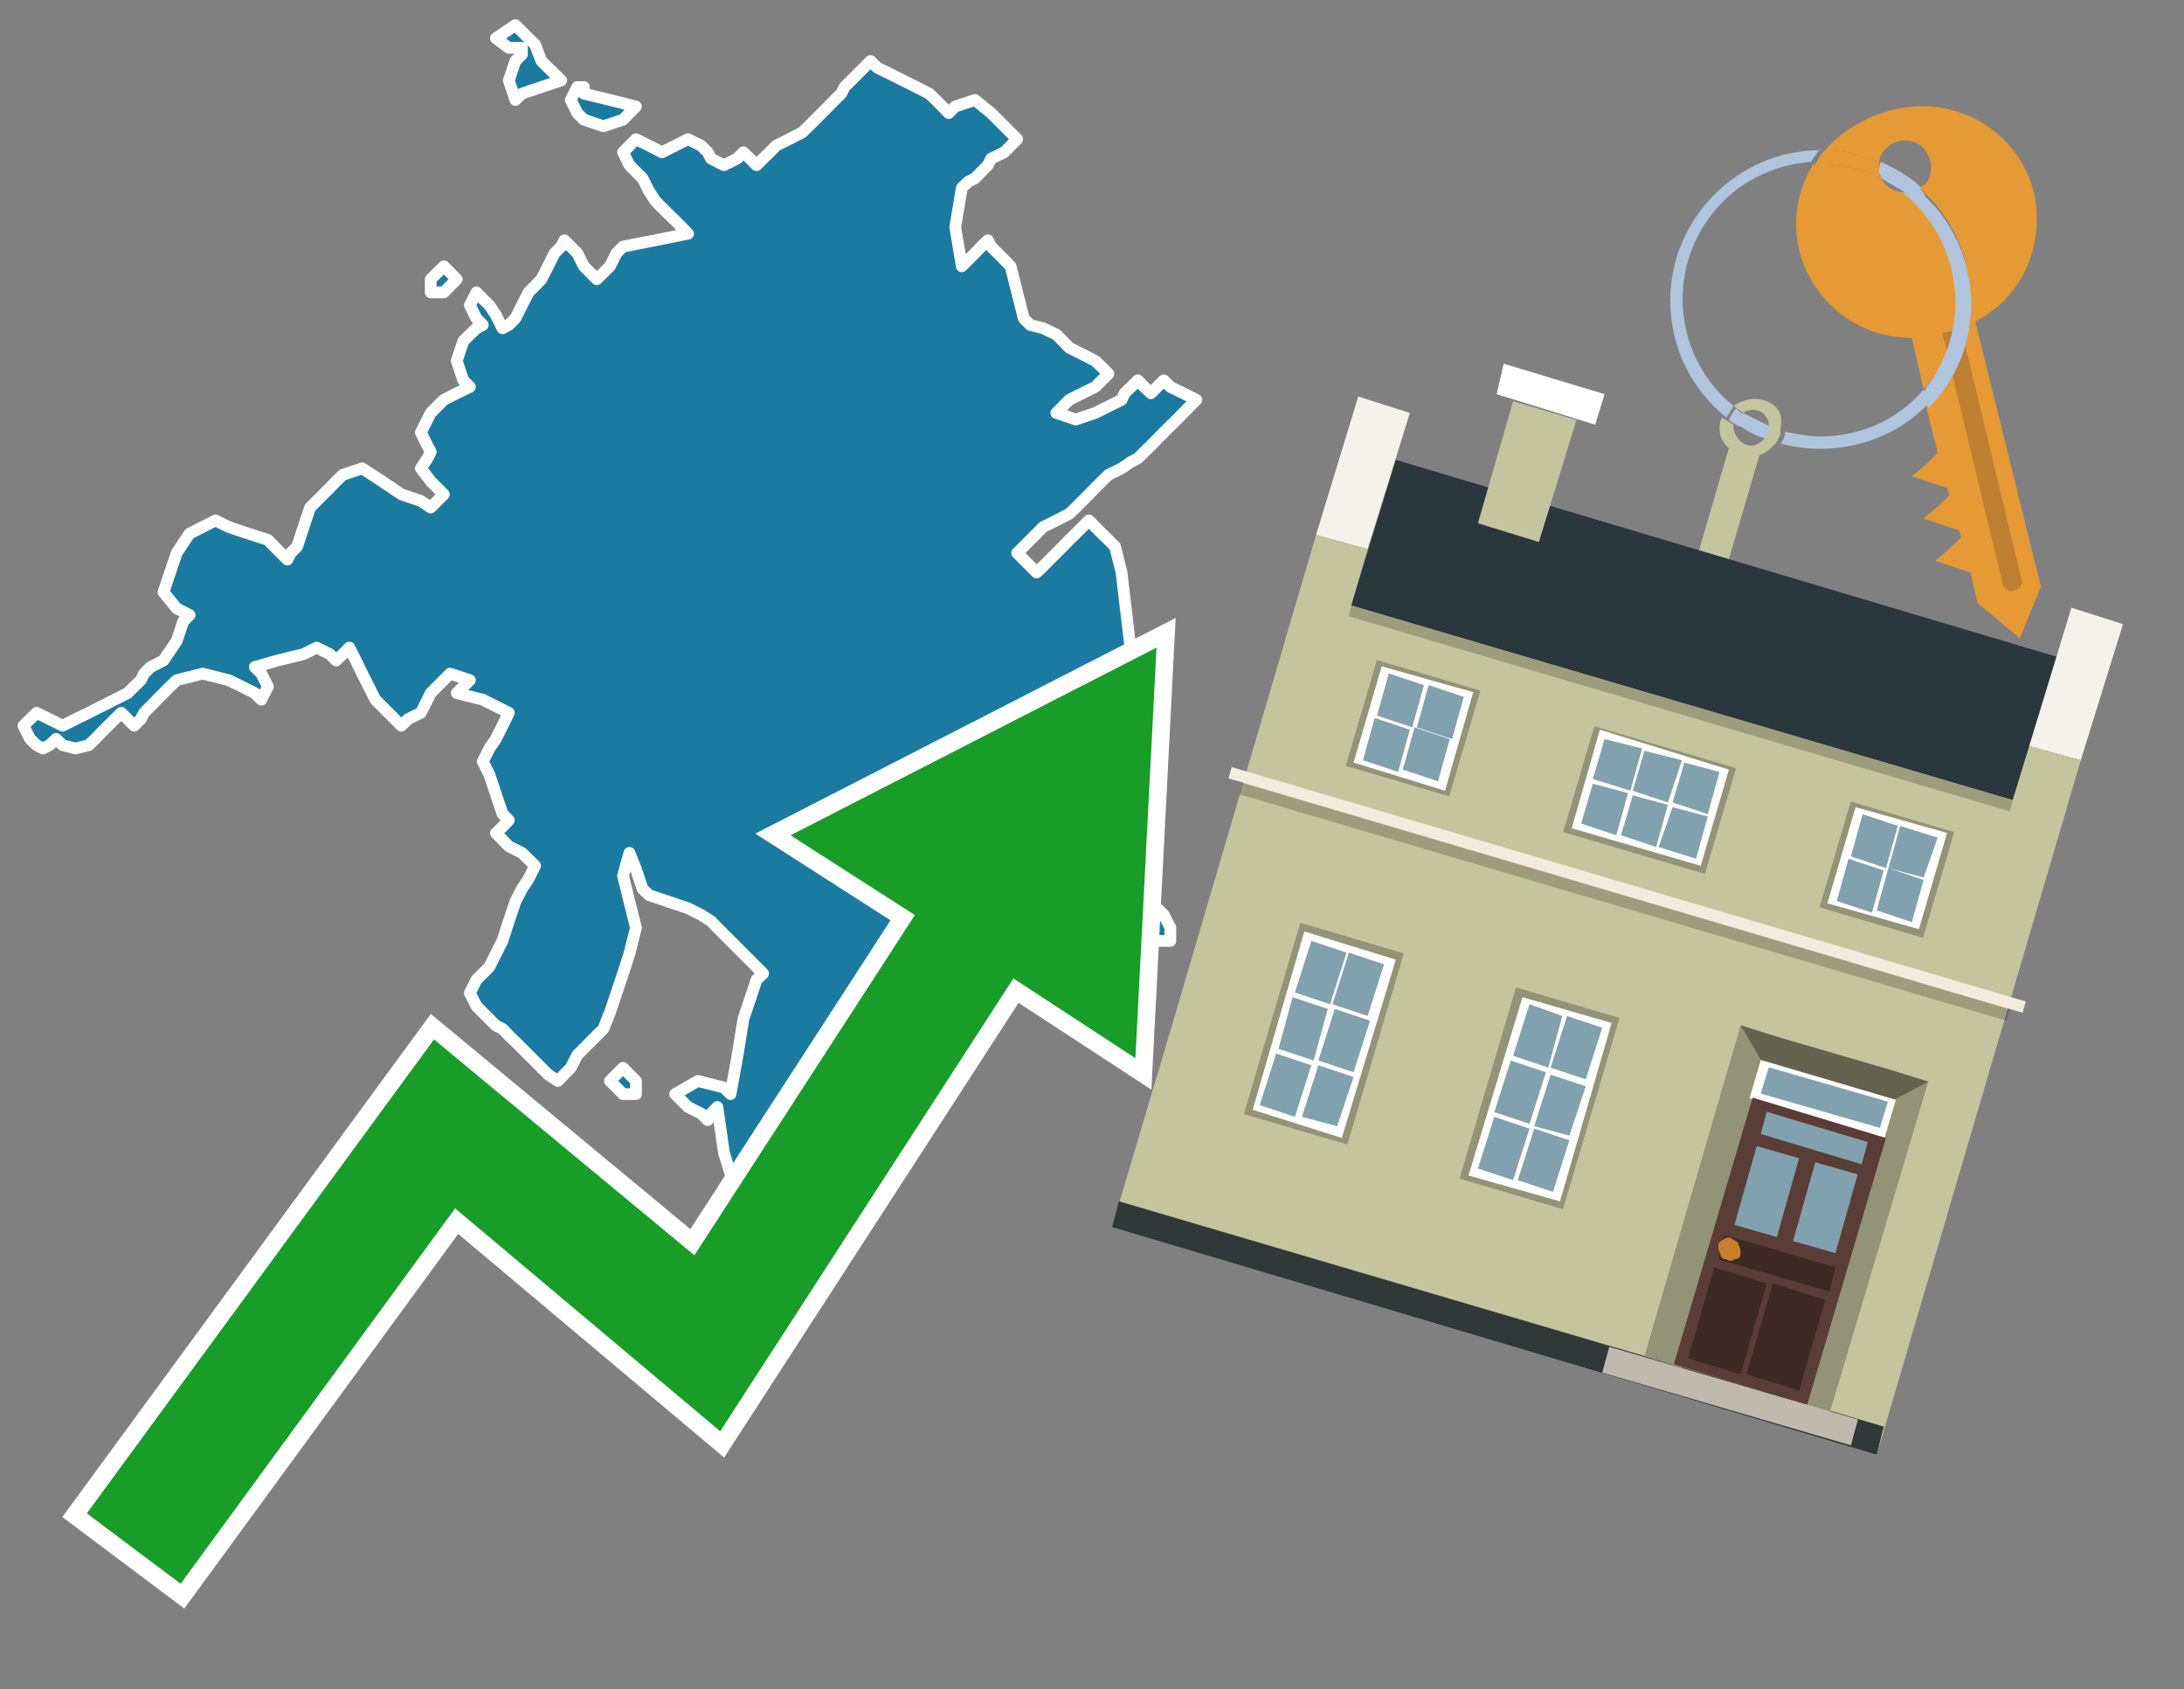
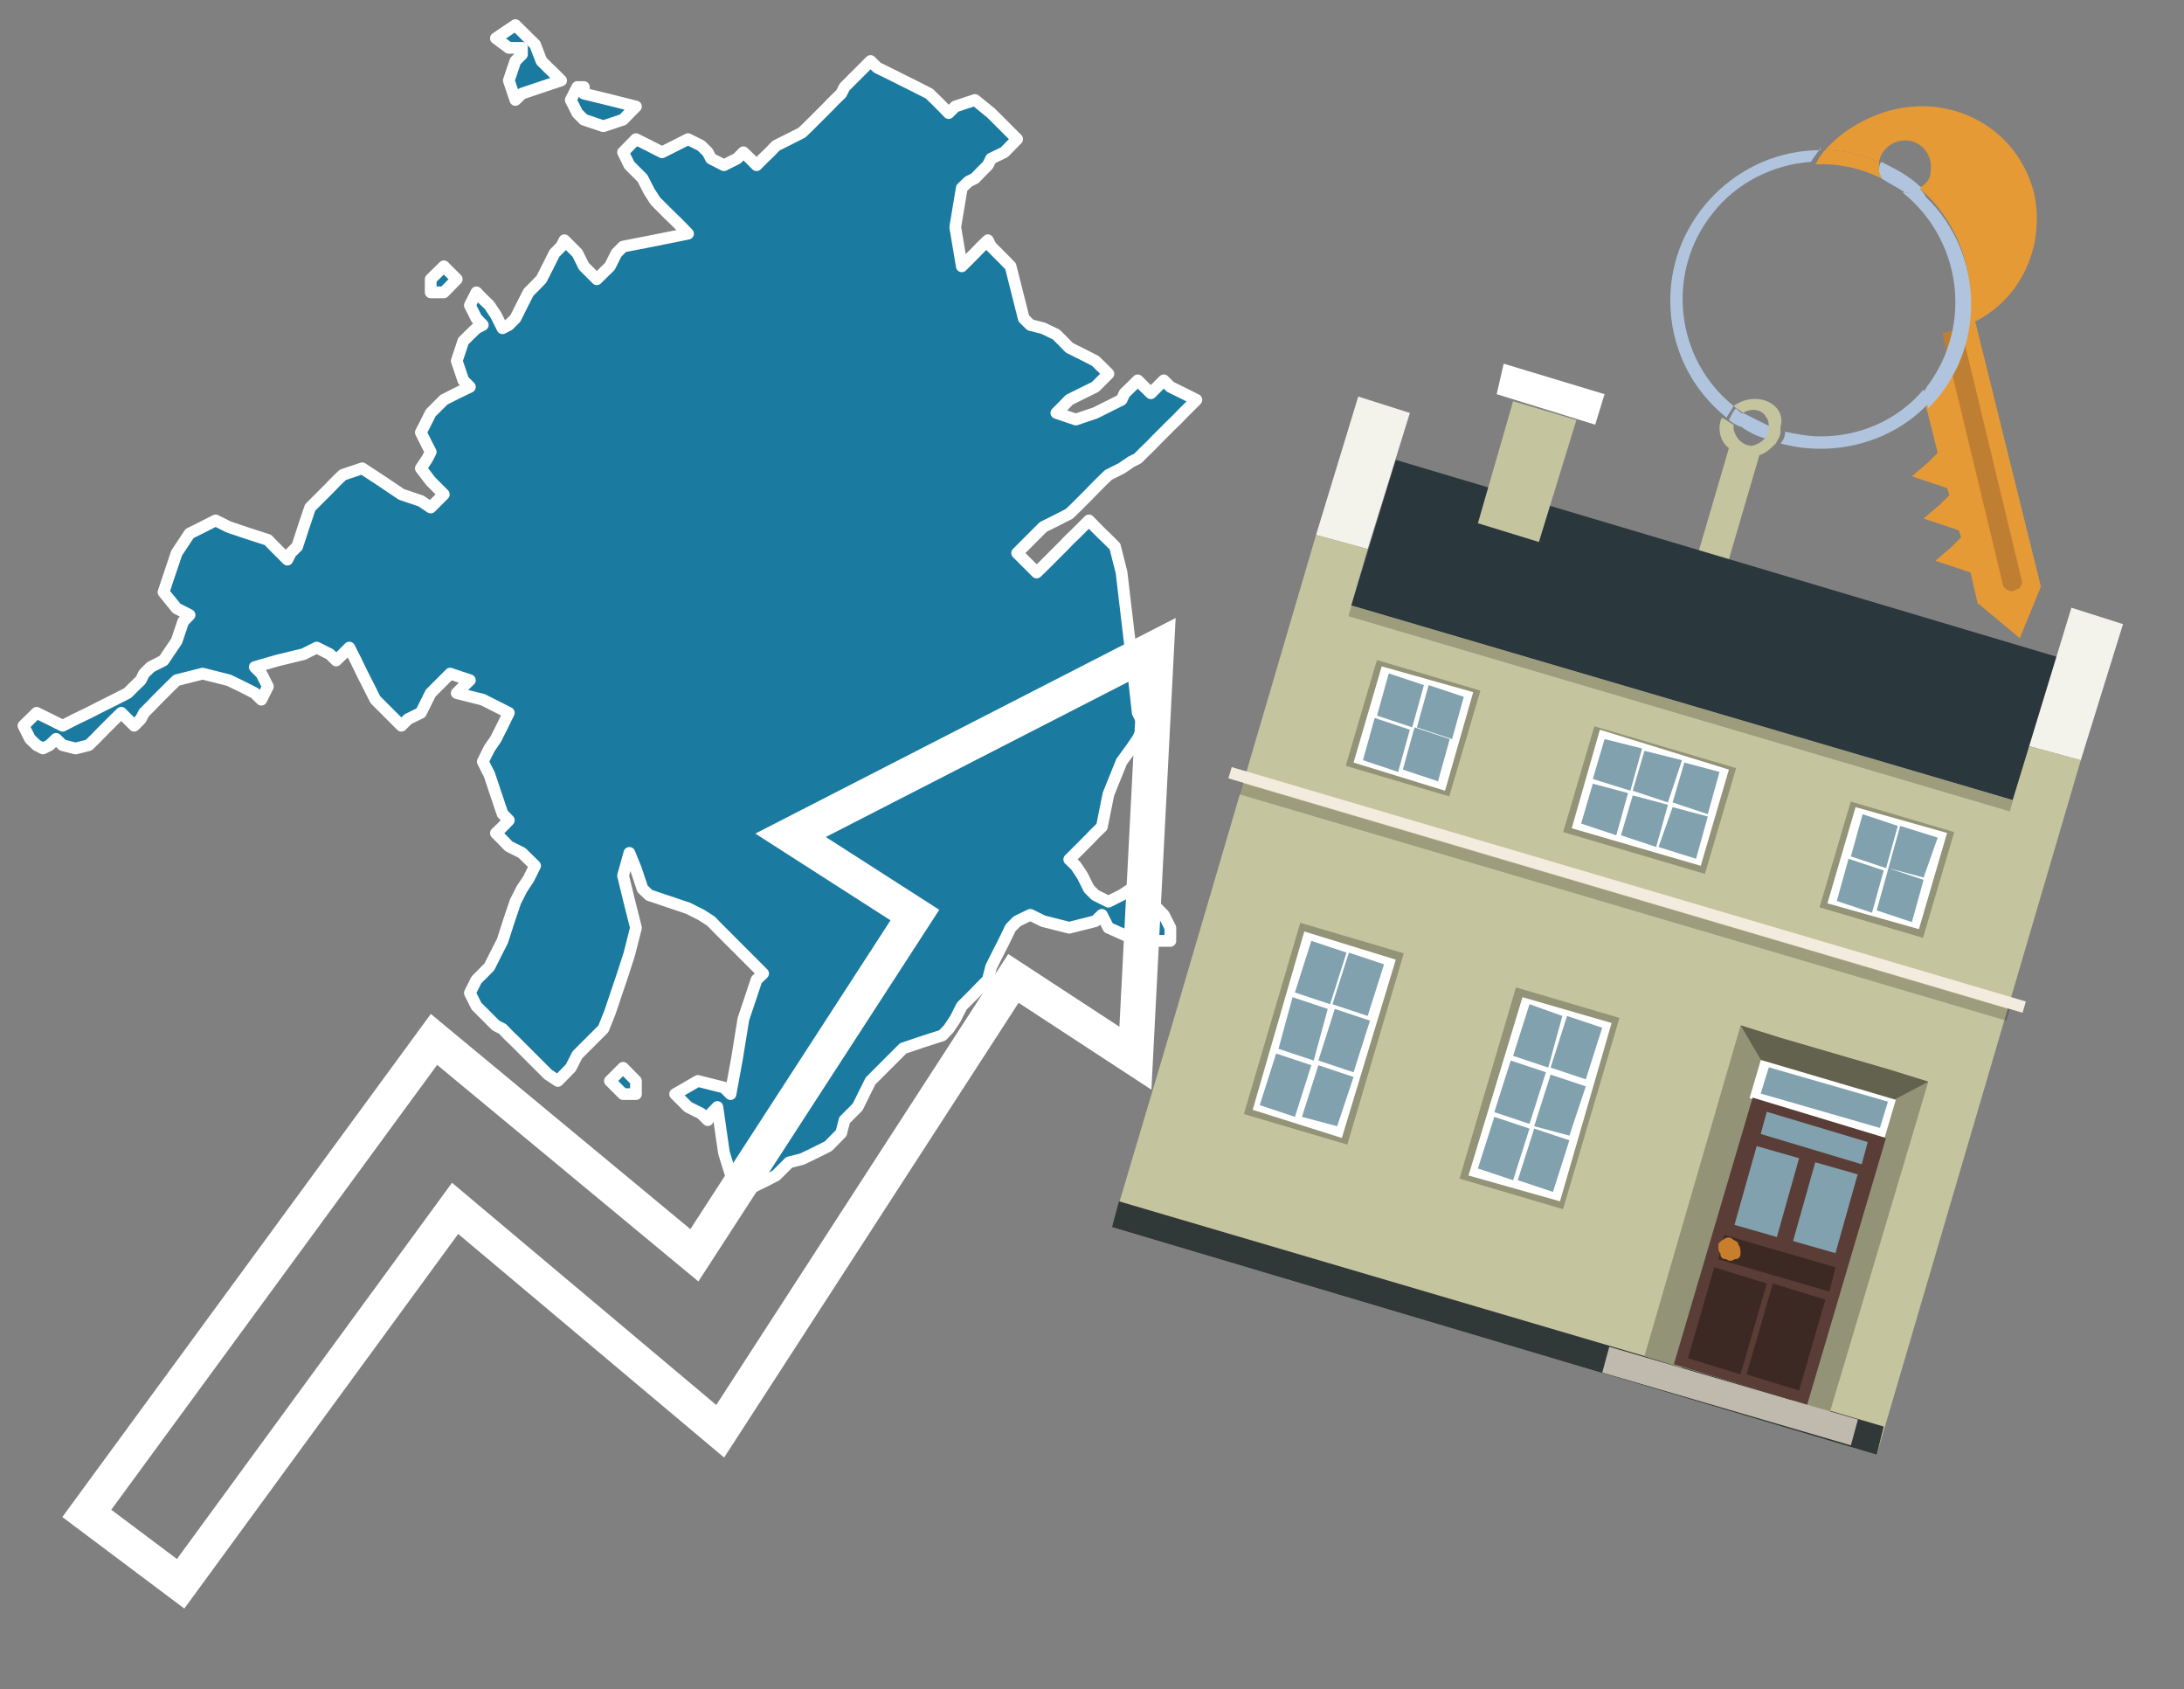
<svg xmlns="http://www.w3.org/2000/svg" version="1.1" id="Text" x="0px" y="0px" width="93.1px" height="72px" viewBox="0 0 93.1 72" style="enable-background:new 0 0 93.1 72;" xml:space="preserve">
  <rect x="0" y="0" width="93.1" height="72" fill="#808080" stroke="none" />
  <style type="text/css">
	.st0{fill:#1B7AA0;stroke:#FFFFFF;stroke-width:0.5;stroke-linejoin:round;}
	.st1{fill:none;stroke:#FFFFFF;stroke-width:1.5;stroke-miterlimit:10;}
	.st2{fill:#179D28;}
	.st3{fill:#E69A35;}
	.st4{fill:#B0C4DE;}
	.st5{fill:#C4C49E;}
	.st6{fill:#BF7F32;}
	.st7{fill-rule:evenodd;clip-rule:evenodd;fill:#2A373C;}
	.st8{fill-rule:evenodd;clip-rule:evenodd;fill:#F3F3EC;}
	.st9{fill-rule:evenodd;clip-rule:evenodd;fill:#C4C49E;}
	.st10{fill-rule:evenodd;clip-rule:evenodd;fill:#303838;}
	.st11{opacity:0.2;fill-rule:evenodd;clip-rule:evenodd;}
	.st12{fill-rule:evenodd;clip-rule:evenodd;fill:#F3ECDE;}
	.st13{fill-rule:evenodd;clip-rule:evenodd;fill:#FFFFFF;}
	.st14{fill-rule:evenodd;clip-rule:evenodd;fill:#939377;}
	.st15{fill-rule:evenodd;clip-rule:evenodd;fill:#C0B9AD;}
	.st16{fill-rule:evenodd;clip-rule:evenodd;fill:#62624F;}
	.st17{fill:#FFFFFF;}
	.st18{fill:#5A3D36;}
	.st19{fill:#81A1AE;}
	.st20{fill:#3C2924;}
	.st21{fill:#C87E2C;}
	.st22{fill-rule:evenodd;clip-rule:evenodd;fill:#81A1AE;}
</style>
  <path class="st0" d="M26.56,46.63L26.0,46.07L26.56,45.51L27.11,46.07L27.11,46.63ZM48.5,40.1L47.25,39.54L46.97,38.99L46.69,39.26L45.58,39.54L44.47,39.26L43.92,38.99L43.36,39.26L43.08,39.54L42.81,40.1L42.53,40.65L42.25,41.21L42.11,41.76L41.83,42.04L41.56,42.32L41.28,42.6L41.0,42.88L40.72,43.43L40.44,43.85L40.17,44.13L39.33,44.4L38.5,44.68L38.22,44.96L37.94,45.24L37.67,45.51L37.39,45.79L37.11,46.07L36.83,46.63L36.56,47.18L36.28,47.46L36.0,47.74L35.86,48.29L35.31,48.85L34.75,49.13L34.19,49.4L33.64,49.54L33.36,49.82L33.08,50.1L32.53,50.38L31.97,50.65L31.42,50.93L30.86,49.13L30.58,47.18L30.31,47.46L30.17,47.74L29.89,47.46L29.33,47.18L28.78,46.63L29.75,46.07L30.86,46.35L31.14,46.63L31.42,45.1L31.69,43.43L31.97,42.6L32.25,41.76L32.53,41.49L32.25,41.21L31.97,40.93L31.69,40.65L31.42,40.38L31.14,40.1L30.86,39.82L30.58,39.54L30.31,39.26L29.89,38.99L29.33,38.71L28.5,38.43L27.67,38.15L27.39,37.88L27.11,37.04L26.83,36.35L26.56,37.32L26.83,38.43L27.11,39.54L26.83,40.65L26.56,41.49L26.28,42.32L26.0,43.15L25.72,43.85L25.44,44.13L25.17,44.4L24.89,44.68L24.61,44.96L24.33,45.51L23.78,46.07L23.36,45.79L23.08,45.51L22.81,45.24L22.53,44.96L22.25,44.68L21.97,44.4L21.69,44.13L21.42,43.85L21.14,43.71L20.86,43.43L20.58,43.15L20.31,42.88L20.03,42.32L20.31,41.76L20.58,41.49L20.86,41.21L21.14,40.65L21.42,40.1L21.69,39.26L21.97,38.43L22.25,37.88L22.53,37.46L22.81,36.9L22.25,36.35L21.69,36.07L21.42,35.79L21.14,35.51L21.42,35.24L21.69,34.96L21.42,34.68L21.14,33.85L20.86,33.01L20.58,32.46L20.86,31.9L21.14,31.49L21.42,30.93L21.69,30.38L20.58,29.82L19.47,29.54L19.75,29.26L20.03,28.99L19.19,28.71L18.36,29.54L17.94,30.38L17.39,30.65L17.11,30.93L16.83,30.65L16.56,30.38L16.28,30.1L16.0,29.82L15.72,29.26L15.44,28.71L15.17,28.15L14.89,27.6L14.61,27.88L14.33,28.15L14.06,27.88L13.5,27.6L12.94,27.88L11.83,28.15L10.86,28.43L11.14,28.71L11.42,29.26L11.14,29.82L10.86,29.54L10.31,29.26L9.75,28.99L8.64,28.71L7.53,28.99L7.25,29.26L6.97,29.54L6.69,29.82L6.42,30.1L6.14,30.38L6.0,30.65L5.72,30.93L5.44,30.65L5.17,30.38L4.89,30.65L4.61,30.93L4.33,31.21L4.06,31.49L3.78,31.76L3.22,31.9L2.67,31.76L2.39,31.49L2.11,31.76L1.83,31.9L1.56,31.76L1.28,31.49L1.0,30.93L1.56,30.38L2.11,30.65L2.67,30.93L3.22,30.65L3.78,30.38L4.33,30.1L4.89,29.82L5.44,29.54L5.72,29.26L6.0,28.99L6.14,28.71L6.42,28.43L6.97,28.15L7.53,27.32L7.81,26.49L8.08,26.21L7.53,25.93L6.97,25.24L7.25,24.4L7.53,23.57L8.08,22.74L8.64,22.46L9.19,22.18L9.75,22.46L10.58,22.74L11.42,23.01L11.69,23.29L11.97,23.57L12.25,23.85L12.39,23.57L12.67,23.29L12.94,22.46L13.22,21.63L13.5,21.35L13.78,21.07L14.06,20.79L14.33,20.51L14.61,20.24L15.44,19.96L16.28,20.51L17.11,21.07L17.94,21.35L18.36,21.63L18.92,21.07L18.36,20.51L17.94,19.96L18.22,19.54L18.36,19.26L18.22,18.99L17.94,18.43L18.22,17.88L18.36,17.6L18.64,17.32L18.92,17.04L19.47,16.76L20.03,16.49L19.75,16.21L19.47,15.38L19.75,14.54L20.03,14.26L20.31,13.99L20.58,13.85L20.31,13.57L20.03,13.01L20.31,12.46L20.58,12.74L20.86,13.01L21.14,13.43L21.42,13.99L21.69,13.85L21.97,13.57L22.25,13.01L22.53,12.46L22.81,12.18L23.08,11.9L23.36,11.35L23.64,10.79L23.92,10.51L24.06,10.24L24.33,10.51L24.61,10.79L24.89,11.35L25.44,11.9L26.0,11.35L26.28,10.79L26.56,10.51L27.94,10.24L29.33,9.96L29.06,9.68L28.78,9.4L28.5,9.13L28.22,8.85L27.94,8.57L27.67,8.15L27.39,7.6L27.11,7.32L26.83,7.04L26.56,6.49L27.11,5.93L27.67,6.21L28.22,6.49L28.78,6.21L29.33,5.93L29.89,6.21L30.17,6.49L30.31,6.76L30.86,7.04L31.42,6.76L31.69,6.49L31.97,6.76L32.25,7.04L32.53,6.76L32.81,6.49L33.08,6.21L33.64,5.93L34.19,5.65L34.47,5.38L34.75,5.1L35.03,4.82L35.31,4.54L35.58,4.26L35.86,3.99L36.0,3.71L36.28,3.43L36.56,3.15L36.83,2.88L37.11,2.6L37.39,2.88L37.94,3.15L38.5,3.43L39.06,3.71L39.61,3.99L39.89,4.26L40.17,4.54L40.44,4.82L40.72,4.54L41.56,4.26L42.25,4.82L42.81,5.38L43.36,5.93L42.81,6.49L42.25,6.76L42.11,7.04L41.83,7.32L41.56,7.6L41.28,7.74L41.0,8.01L40.72,9.68L41.0,11.35L41.28,11.07L41.56,10.79L41.83,10.51L42.11,10.24L42.25,10.51L42.53,10.79L42.81,11.07L43.08,11.35L43.36,12.46L43.64,13.57L43.92,13.85L44.47,13.99L45.03,14.26L45.31,14.54L45.58,14.82L46.14,15.1L46.69,15.38L46.97,15.65L47.25,15.93L46.97,16.21L46.69,16.49L46.14,16.76L45.58,17.04L45.31,17.32L45.03,17.6L45.86,17.88L46.69,17.6L47.25,17.32L47.81,17.04L47.94,16.76L48.22,16.49L48.5,16.21L48.78,16.49L49.06,16.76L49.33,16.49L49.61,16.21L49.89,16.49L50.44,16.76L51.0,17.04L50.72,17.32L50.44,17.6L50.17,17.88L49.89,18.15L49.61,18.43L49.33,18.71L49.06,18.99L48.78,19.26L48.5,19.54L48.22,19.68L47.81,19.96L47.25,20.24L46.97,20.51L46.69,20.79L46.42,21.07L46.14,21.35L45.86,21.63L45.58,21.9L45.03,22.18L44.47,22.46L44.19,22.74L43.92,23.01L43.64,23.29L43.36,23.57L43.64,23.85L43.92,24.13L44.19,24.4L44.47,24.13L44.75,23.85L45.03,23.57L45.31,23.29L45.58,23.01L45.86,22.74L46.14,22.46L46.42,22.18L46.69,22.46L46.97,22.74L47.25,23.01L47.53,23.29L47.81,24.4L47.94,25.51L48.22,27.88L48.5,30.38L48.78,30.93L48.5,31.49L48.22,31.9L47.81,32.46L47.25,33.85L46.97,35.24L46.69,35.51L46.42,35.79L46.14,36.07L45.86,36.35L45.58,36.63L45.86,36.9L46.14,37.32L46.42,37.88L46.69,38.15L47.25,38.43L47.81,38.15L48.22,37.88L48.78,38.15L49.06,38.43L49.33,38.71L49.61,38.99L49.89,39.54L49.89,40.1ZM24.89,3.99L26.0,4.26L27.11,4.54L26.83,4.82L26.56,5.1L25.72,5.38L24.89,5.1L24.61,4.82L24.33,4.26L24.61,3.71L24.89,3.71ZM18.36,11.9L18.92,11.35L19.47,11.9L18.92,12.46L18.36,12.46ZM21.69,2.04L21.14,1.63L21.97,1.07L22.81,1.9L23.08,2.6L23.36,2.88L23.64,3.15L23.92,3.43L23.08,3.71L22.25,3.99L21.97,4.26L21.69,3.43L21.97,2.6L22.25,2.32L22.25,2.04Z" />
  <polygon class="st1" points="49.3,27.6 33.7,35.6 39,39 29.6,53.5 18.5,44.3 3.7,64.5 7.7,67.5 19.4,51.5 30.7,61 43.2,41.7   48.4,45.1 " />
-   <polygon class="st2" points="49.3,27.6 33.7,35.6 39,39 29.6,53.5 18.5,44.3 3.7,64.5 7.7,67.5 19.4,51.5 30.7,61 43.2,41.7   48.4,45.1 " />
  <path class="st3" d="M80.2,7.6c0-0.1-0.1-0.2-0.1-0.3c0-0.1,0-0.3,0-0.4c-0.7-0.3-1.5-0.5-2.3-0.5c-0.2,0.2-0.3,0.4-0.4,0.6  c0.1,0,0.2,0,0.3,0C78.5,7,79.4,7.2,80.2,7.6z" />
  <path class="st4" d="M77.6,6.4c-3.5,0-6.4,2.9-6.4,6.4c0,2,0.9,3.8,2.4,5c0.1-0.2,0.2-0.3,0.3-0.5c-2.5-2-2.9-5.7-0.9-8.2  c1-1.3,2.6-2.1,4.2-2.2c0.1-0.2,0.3-0.4,0.4-0.6V6.4z" />
  <path class="st3" d="M84.2,13.7c2-1,3-3.3,2.5-5.5C86,5.5,83.3,4,80.6,4.7c-1.1,0.3-2.1,0.9-2.8,1.7c0.8,0,1.6,0.2,2.3,0.5  c0.1-0.6,0.7-1,1.3-0.9c0.6,0.1,1,0.7,0.9,1.3c0,0.3-0.2,0.6-0.5,0.7c2.7,2.3,2.9,6.4,0.6,9c-0.1,0.1-0.2,0.2-0.3,0.3l0.5,2  l-0.4,0.4l-0.7,0.6l0.9,0.3l0.6,0.2l0.1,0.3l-0.4,0.4L82,22.1l0.9,0.3l0.6,0.2l0.1,0.3l-0.4,0.4l-0.7,0.6l0.9,0.3l0.6,0.2l0.3,1.3  l1.8,1.5L87,25L84.2,13.7z" />
-   <path class="st3" d="M81.2,8.2c-0.4,0-0.8-0.2-1-0.6C79.4,7.2,78.5,7,77.6,7c-0.1,0-0.2,0-0.3,0c-0.7,1.1-0.9,2.4-0.6,3.7  c0.6,2.2,2.5,3.7,4.8,3.7l0.5,2.2c2.1-2.4,1.9-6.1-0.6-8.2C81.3,8.3,81.2,8.3,81.2,8.2z" />
  <path class="st4" d="M74.1,18.1c0.4,0.3,0.8,0.5,1.2,0.6c0.1-0.1,0.2-0.3,0.2-0.5l0,0c-0.4-0.2-0.8-0.4-1.2-0.6  C74.2,17.8,74.1,17.9,74.1,18.1z" />
  <path class="st4" d="M74.4,17.7c-0.2-0.1-0.3-0.2-0.4-0.3c-0.1,0.1-0.2,0.3-0.3,0.5c0.1,0.1,0.3,0.2,0.5,0.3  C74.1,17.9,74.2,17.8,74.4,17.7z" />
  <path class="st5" d="M74.8,17c-0.3,0-0.6,0.1-0.9,0.3c0.1,0.1,0.3,0.2,0.4,0.3c0.3-0.2,0.8-0.2,1,0.2c0.1,0.1,0.1,0.3,0.1,0.4l0,0  c0,0.4-0.3,0.7-0.7,0.8c-0.4,0-0.7-0.3-0.8-0.7c0,0,0,0,0-0.1v-0.1c-0.2-0.1-0.3-0.2-0.5-0.3c-0.2,0.4-0.1,1,0.3,1.3l-1.7,5.8  l1.3,0.3l1.7-5.8c0.3-0.1,0.5-0.3,0.7-0.5c0.1-0.2,0.2-0.3,0.2-0.5c0-0.1,0-0.1,0-0.2C76.1,17.5,75.5,17,74.8,17z" />
  <path class="st6" d="M86,25.1l-0.2,0.1c-0.2,0-0.3-0.1-0.4-0.2l0,0l-2.6-10.8l0.8-0.2l2.6,10.8C86.2,24.9,86.1,25.1,86,25.1L86,25.1  z" />
  <path class="st4" d="M80.1,7.3c0,0.1,0.1,0.2,0.1,0.3c0.3,0.2,0.7,0.4,1,0.6c0.1,0,0.2,0,0.3,0c0.1,0,0.3-0.1,0.4-0.2  c-0.5-0.5-1.1-0.8-1.7-1.1C80.1,7,80.1,7.2,80.1,7.3z" />
  <path class="st4" d="M77.6,18.6c-0.5,0-1-0.1-1.5-0.2c0,0.2-0.1,0.4-0.2,0.5c2.2,0.6,4.7,0,6.3-1.7L82,16.6  C80.9,17.9,79.3,18.6,77.6,18.6z" />
  <path class="st4" d="M81.8,8c-0.1,0.1-0.2,0.1-0.4,0.2c-0.1,0-0.2,0-0.3,0c2.5,2,3,5.6,1.1,8.2c-0.1,0.1-0.1,0.2-0.2,0.3l0.2,0.7  c2.5-2.5,2.4-6.6-0.1-9C82,8.2,81.9,8.1,81.8,8L81.8,8z" />
  <g>
    <polygon class="st7" points="57.6,25.8 85.8,34.1 87.7,28 59.5,19.6 57.6,25.8  " />
    <polygon class="st8" points="56.1,22.8 58.3,23.4 60.1,17.6 57.9,16.9 56.1,22.8  " />
    <polygon class="st8" points="86.5,31.8 88.7,32.4 90.5,26.6 88.3,25.9 86.5,31.8  " />
    <polygon class="st9" points="49.9,43.9 56.1,22.8 58.3,23.4 57.6,25.8 85.8,34.1 86.5,31.8 88.7,32.4 80,62 47.4,52.3  " />
    <polygon class="st10" points="47.4,52.3 47.7,51.2 80.3,60.8 80,62 47.4,52.3  " />
    <rect x="56.9" y="30" transform="matrix(-0.959 -0.283 0.283 -0.959 131.75 79.454)" class="st11" width="29.4" height="0.5" />
    <rect x="51.7" y="37.7" transform="matrix(0.959 0.283 -0.283 0.959 13.595 -18.092)" class="st12" width="35.3" height="0.5" />
    <rect x="52.2" y="38.2" transform="matrix(0.959 0.283 -0.283 0.959 13.721 -18.034)" class="st11" width="34.1" height="0.5" />
    <polygon class="st9" points="64.5,17.1 67.2,17.9 65.6,23.1 63,22.3 64.5,17.1  " />
    <polygon class="st13" points="64.1,15.5 68.4,16.8 68,18.1 63.8,16.8 64.1,15.5  " />
    <g>
      <polygon class="st14" points="82.2,46.1 80.5,45.6 76.4,59.7 78,60.2 82.2,46.1   " />
      <polygon class="st15" points="78.9,61.6 79.2,60.5 68.6,57.4 68.3,58.5 78.9,61.6   " />
      <polygon class="st14" points="74.2,43.7 75.8,44.2 71.7,58.3 70.1,57.8 74.2,43.7   " />
      <polygon class="st16" points="75.8,44.2 80.6,45.6 82.2,46.1 80.5,47 80.1,47.2 75.4,45.8 75.2,45.4 74.2,43.7   " />
      <g>
        <rect x="74.7" y="46" transform="matrix(0.959 0.283 -0.283 0.959 16.442 -20.079)" class="st17" width="6" height="1.7" />
        <g transform="matrix( 0.861, 0, 0, 0.861, 2148,666.7) ">
          <g>
            <g id="Symbol_9_0_Layer2_0_MEMBER_8_MEMBER_12_MEMBER_0_FILL_00000049921152098945666450000014699782987459267995_">
              <path class="st18" d="M-2408-720l6.6,2l-3.9,13.2l-6.6-2L-2408-720z" />
            </g>
          </g>
        </g>
        <g transform="matrix( 0.861, 0, 0, 0.861, 2148,666.7) ">
          <g>
            <g id="Symbol_9_0_Layer2_0_MEMBER_8_MEMBER_12_MEMBER_1_MEMBER_1_FILL_00000142178311867167569220000008720650069401934729_">
-               <path class="st19" d="M-2405.7-717l-1.1,3.9l-2.1-0.6l1.1-3.9L-2405.7-717z" />
+               <path class="st19" d="M-2405.7-717l-1.1,3.9l-2.1-0.6l1.1-3.9z" />
            </g>
          </g>
        </g>
        <g transform="matrix( 0.861, 0, 0, 0.861, 2148,666.7) ">
          <g>
            <g id="Symbol_9_0_Layer2_0_MEMBER_8_MEMBER_12_MEMBER_1_MEMBER_1_FILL_00000046315213654849873230000014282782815869738394_">
              <path class="st19" d="M-2402.8-716.2l-1.1,3.9l-2.1-0.6l1.1-3.9L-2402.8-716.2z" />
            </g>
          </g>
        </g>
        <g transform="matrix( 0.861, 0, 0, 0.861, 2148,666.7) ">
          <g>
            <g id="Symbol_9_0_Layer2_0_MEMBER_8_MEMBER_12_MEMBER_2_MEMBER_0_FILL_00000043446982811857646660000002316786087831587507_">
              <path class="st20" d="M-2408.3-706.3l1.3-4.5l2.6,0.8l-1.3,4.5L-2408.3-706.3z" />
            </g>
          </g>
        </g>
        <g transform="matrix( 0.861, 0, 0, 0.861, 2148,666.7) ">
          <g>
            <g id="Symbol_9_0_Layer2_0_MEMBER_8_MEMBER_12_MEMBER_2_MEMBER_1_FILL_00000024699968063525176030000004099459938707973536_">
              <path class="st20" d="M-2411.2-707.1l1.3-4.5l2.6,0.8l-1.3,4.5L-2411.2-707.1z" />
            </g>
          </g>
        </g>
        <g transform="matrix( 0.861, 0, 0, 0.861, 2148,666.7) ">
          <g>
            <g id="Symbol_9_0_Layer2_0_MEMBER_8_MEMBER_12_MEMBER_2_MEMBER_1_FILL_00000103968558413932076870000017021065795927275411_">
              <path class="st20" d="M-2409.7-712l0.3-1.2l5.5,1.6l-0.3,1.2L-2409.7-712z" />
            </g>
          </g>
        </g>
        <g transform="matrix( 0.861, 0, 0, 0.861, 2148,666.7) ">
          <g>
            <g id="Symbol_9_0_Layer2_0_MEMBER_8_MEMBER_12_MEMBER_2_MEMBER_1_FILL_00000029026281331453061660000014079355316314899619_">
              <path class="st19" d="M-2407.6-718.2l0.3-1.1l5,1.5l-0.3,1.1L-2407.6-718.2z" />
            </g>
          </g>
        </g>
        <g transform="matrix( 0.861, 0, 0, 0.861, 2148,666.7) ">
          <g>
            <g id="Symbol_9_0_Layer2_0_MEMBER_8_MEMBER_13_FILL_00000101803169791889663960000002967125529223287951_">
              <path class="st21" d="M-2409.7-712.7c0-0.1,0.1-0.2,0.3-0.3c0.1-0.1,0.3-0.1,0.4,0s0.3,0.1,0.3,0.3c0.1,0.1,0.1,0.3,0.1,0.4        c0,0.2-0.1,0.3-0.3,0.3c-0.1,0.1-0.3,0.1-0.4,0c-0.2,0-0.3-0.1-0.3-0.3C-2409.7-712.4-2409.7-712.5-2409.7-712.7z" />
            </g>
          </g>
        </g>
        <g transform="matrix( 0.861, 0, 0, 0.861, 2148,666.7) ">
          <g>
            <g id="Symbol_9_0_Layer2_0_MEMBER_8_MEMBER_12_MEMBER_2_MEMBER_1_FILL_00000097473732691964412590000002355945827064430988_">
              <path class="st19" d="M-2407.6-720.2l0.4-1.3l5.9,1.7l-0.4,1.3L-2407.6-720.2z" />
            </g>
          </g>
        </g>
      </g>
    </g>
    <g>
      <rect x="54.1" y="39.9" transform="matrix(-0.959 -0.283 0.283 -0.959 98.025 102.357)" class="st14" width="4.6" height="8.5" />
      <polygon class="st13" points="59.5,40.9 55.6,39.7 53.4,47.3 57.2,48.5 59.5,40.9   " />
      <path class="st22" d="M59,41.1l-0.7,2.2l-1.5-0.5l0.7-2.2L59,41.1L59,41.1z M57.4,40.6l-0.7,2.2l-1.5-0.5l0.7-2.2L57.4,40.6    L57.4,40.6z M55.1,42.5l1.5,0.5L56,45.2l-1.5-0.5L55.1,42.5L55.1,42.5z M54.4,44.9l1.5,0.5l-0.7,2.2l-1.5-0.5L54.4,44.9L54.4,44.9    z M55.5,47.6l0.7-2.2l1.5,0.5L57,48L55.5,47.6L55.5,47.6z M57.7,45.7l-1.5-0.5l0.7-2.2l1.5,0.5L57.7,45.7L57.7,45.7z" />
    </g>
    <g>
      <rect x="58" y="28.7" transform="matrix(-0.959 -0.283 0.283 -0.959 109.277 77.878)" class="st14" width="4.6" height="4.7" />
      <polygon class="st13" points="62.8,29.5 58.9,28.4 57.7,32.5 61.6,33.7 62.8,29.5   " />
      <path class="st22" d="M62.4,29.7l-0.5,1.8L60.4,31l0.5-1.8L62.4,29.7L62.4,29.7z M60.7,29.2L60.2,31l-1.5-0.5l0.5-1.8L60.7,29.2    L60.7,29.2z M58.6,30.6l1.5,0.5l-0.5,1.8l-1.5-0.5L58.6,30.6L58.6,30.6z M61.3,33.3l-1.5-0.5l0.5-1.8l1.5,0.5L61.3,33.3L61.3,33.3    z" />
    </g>
    <g>
      <rect x="67.2" y="31.6" transform="matrix(-0.959 -0.283 0.283 -0.959 128.179 86.567)" class="st14" width="6.3" height="4.7" />
      <polygon class="st13" points="73.7,32.8 68.2,31.1 67,35.3 72.5,36.9 73.7,32.8   " />
      <polygon class="st22" points="71.7,32.4 71.1,34.2 69.6,33.7 70.1,32 71.7,32.4   " />
      <polygon class="st22" points="70,31.9 69.5,33.7 67.9,33.2 68.4,31.5 70,31.9   " />
      <polygon class="st22" points="67.9,33.4 69.4,33.8 68.9,35.6 67.4,35.1 67.9,33.4   " />
      <polygon class="st22" points="69.6,33.9 71.1,34.3 70.6,36.1 69.1,35.6 69.6,33.9   " />
      <polygon class="st22" points="73.3,32.9 72.8,34.7 71.3,34.2 71.8,32.5 73.3,32.9   " />
      <polygon class="st22" points="71.3,34.4 72.8,34.8 72.3,36.6 70.7,36.1 71.3,34.4   " />
    </g>
    <g>
      <rect x="78.1" y="34.6" transform="matrix(-0.959 -0.283 0.283 -0.959 147.081 95.255)" class="st14" width="4.6" height="4.7" />
      <polygon class="st13" points="83,35.5 79.1,34.4 77.9,38.5 81.8,39.6 83,35.5   " />
      <path class="st22" d="M82.6,35.7L82,37.4L80.5,37l0.5-1.8L82.6,35.7L82.6,35.7z M80.9,35.2l-0.5,1.8l-1.5-0.5l0.5-1.8L80.9,35.2    L80.9,35.2z M78.8,36.6l1.5,0.5l-0.5,1.8l-1.5-0.5L78.8,36.6L78.8,36.6z M81.5,39.3L80,38.8l0.5-1.8l1.5,0.5L81.5,39.3L81.5,39.3z    " />
    </g>
    <g>
      <rect x="63.4" y="42.6" transform="matrix(-0.959 -0.283 0.283 -0.959 115.374 110.331)" class="st14" width="4.6" height="8.5" />
      <polygon class="st13" points="68.7,43.6 64.9,42.5 62.6,50.1 66.5,51.2 68.7,43.6   " />
      <path class="st22" d="M68.3,43.8L67.6,46l-1.5-0.5l0.7-2.2L68.3,43.8L68.3,43.8z M66.6,43.3L66,45.5l-1.5-0.5l0.7-2.2L66.6,43.3    L66.6,43.3z M64.4,45.2l1.5,0.5l-0.7,2.2l-1.5-0.5L64.4,45.2L64.4,45.2z M63.7,47.6l1.5,0.5l-0.7,2.2L63,49.8L63.7,47.6L63.7,47.6    z M64.7,50.3l0.7-2.2l1.5,0.5l-0.7,2.2L64.7,50.3L64.7,50.3z M66.9,48.4L65.4,48l0.7-2.2l1.5,0.5L66.9,48.4L66.9,48.4z" />
    </g>
  </g>
</svg>